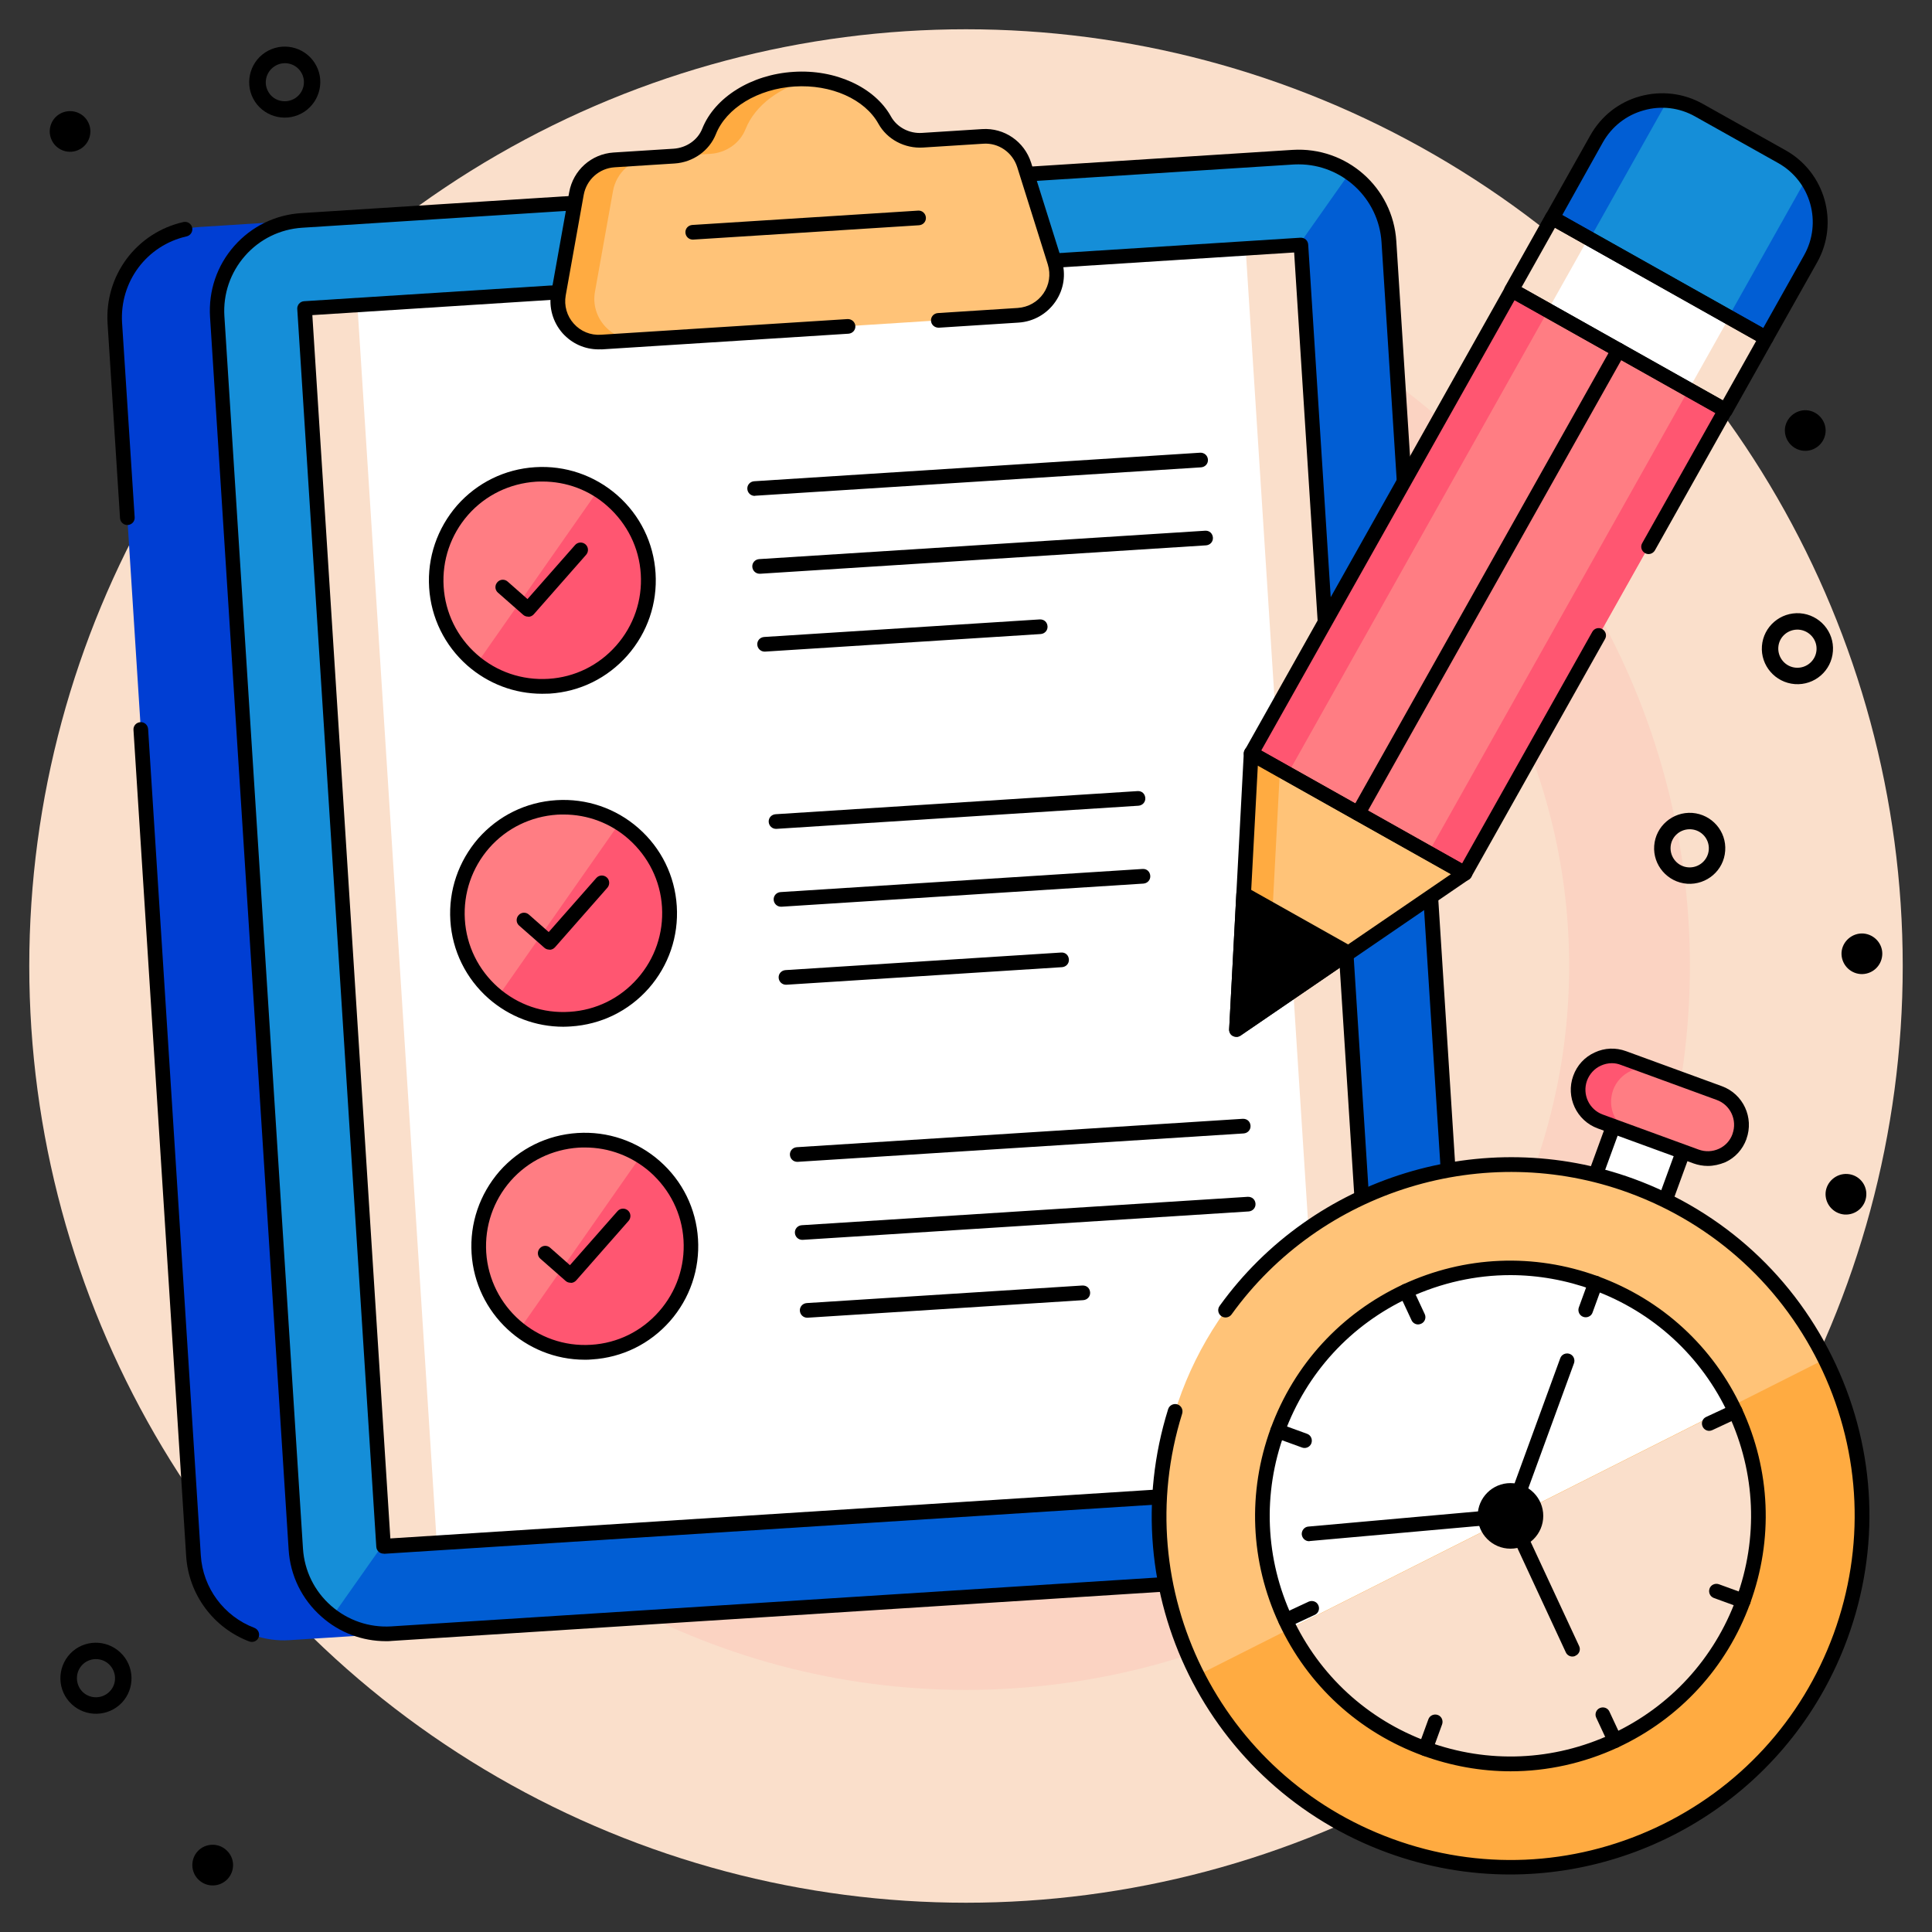
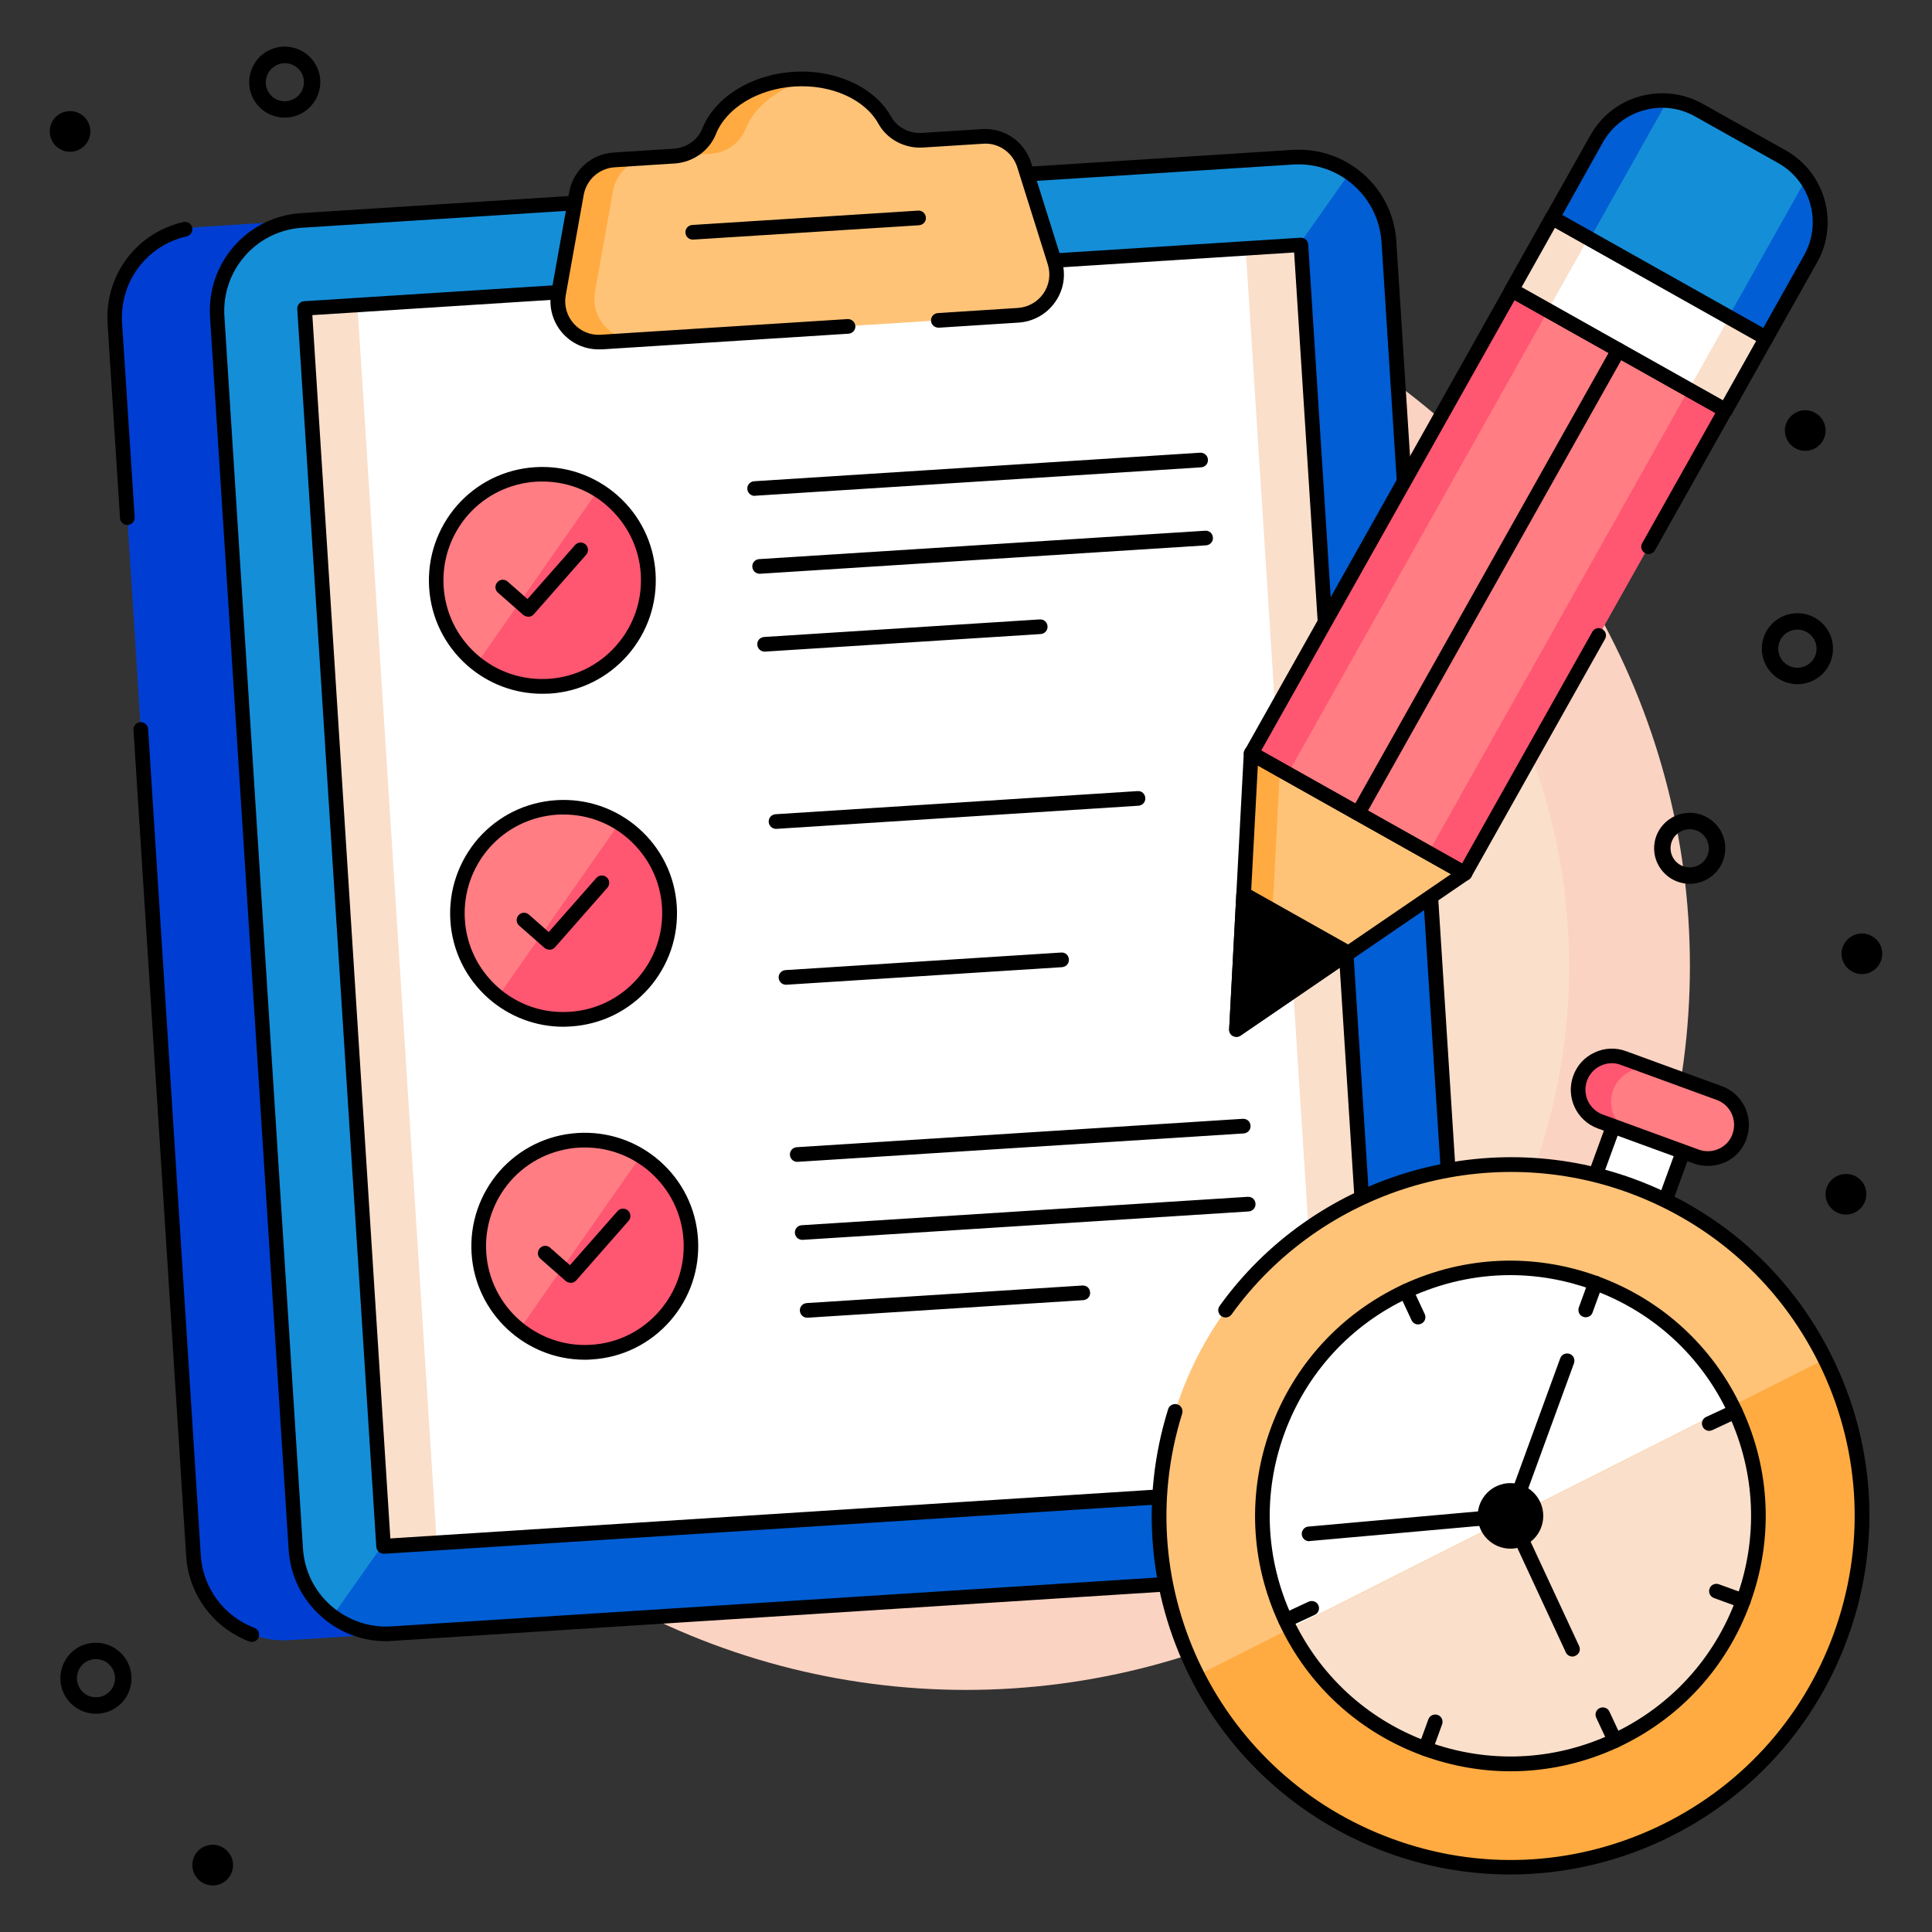
<svg xmlns="http://www.w3.org/2000/svg" id="Layer_1" enable-background="new 0 0 132 132" viewBox="0 0 132 132">
  <rect x="0" y="0" width="132" height="132" fill="#333333" stroke="none" />
  <g>
    <g>
      <g>
-         <circle cx="66" cy="66" fill="#fadfcb" r="64" />
-       </g>
+         </g>
      <g>
        <circle cx="66" cy="66" fill="#fbd3c2" r="49.46" />
      </g>
      <g>
        <circle cx="66" cy="66" fill="#fadfcb" r="41.21" />
      </g>
    </g>
    <g>
      <g>
        <g>
          <g>
            <path d="m35.26 14.13-21.64 1.38c-3.4.22-5.99 3.16-5.77 6.56l5.37 84.22c.22 3.4 3.16 5.99 6.56 5.77l21.64-1.38z" fill="#003ed3" />
          </g>
          <g>
            <path d="m17.21 112.18c-.06 0-.12-.01-.18-.03-2.45-.93-4.14-3.21-4.31-5.82l-3.6-56.46c-.02-.28.19-.51.47-.53.27-.02.51.19.53.47l3.6 56.46c.14 2.22 1.58 4.16 3.66 4.95.26.1.39.39.29.65-.07.19-.26.31-.46.31z" />
          </g>
          <g>
            <path d="m8.7 35.87c-.26 0-.48-.2-.5-.47l-.85-13.29c-.21-3.29 1.97-6.21 5.18-6.94.27-.06.54.11.6.38s-.11.54-.38.6c-2.73.62-4.58 3.1-4.41 5.9l.86 13.29c.02.28-.19.51-.47.53-.01 0-.02 0-.03 0z" />
          </g>
          <g>
            <path d="m94.89 16.52 5.37 84.22c.22 3.4-2.37 6.34-5.77 6.56l-67.72 4.32c-3.4.22-6.34-2.37-6.56-5.77l-5.37-84.22c-.22-3.4 2.37-6.34 5.77-6.56l67.72-4.32c3.4-.22 6.34 2.37 6.56 5.77z" fill="#158ed8" />
          </g>
          <g>
            <path d="m94.89 16.52 5.37 84.22c.22 3.4-2.37 6.34-5.77 6.56l-67.72 4.32c-1.51.1-2.93-.36-4.06-1.19l69.5-98.62c1.51 1.04 2.56 2.74 2.68 4.71z" fill="#015ed4" />
          </g>
          <g>
            <path d="m26.37 112.13c-1.62 0-3.17-.58-4.4-1.67-1.34-1.18-2.14-2.81-2.25-4.59l-5.37-84.22c-.11-1.78.47-3.5 1.65-4.84s2.81-2.14 4.59-2.25l67.72-4.32c3.69-.23 6.86 2.56 7.09 6.24l5.37 84.22c.23 3.68-2.57 6.86-6.24 7.09l-67.72 4.32c-.16.02-.3.02-.44.02zm62.36-100.9c-.12 0-.24 0-.37.01l-67.72 4.32c-1.51.1-2.9.78-3.9 1.92s-1.5 2.6-1.41 4.11l5.37 84.22c.1 1.51.78 2.9 1.92 3.9s2.6 1.5 4.11 1.41l67.72-4.32c3.13-.2 5.51-2.9 5.31-6.03l-5.37-84.22c-.19-3-2.69-5.32-5.66-5.32z" />
          </g>
          <g>
            <path d="m15.17 27.07h84.75v68.22h-84.75z" fill="#fff" transform="matrix(.064 .998 -.998 .064 114.946 -.143)" />
          </g>
          <g>
            <path d="m23.5 20.87h3.61v84.75h-3.61z" fill="#fadfcb" transform="matrix(.998 -.064 .064 .998 -3.975 1.74)" />
          </g>
          <g>
            <path d="m87.79 16.76h3.61v84.75h-3.61z" fill="#fadfcb" transform="matrix(.998 -.064 .064 .998 -3.584 5.825)" />
          </g>
          <g>
            <path d="m26.21 106.15c-.12 0-.24-.04-.33-.12-.1-.09-.16-.21-.17-.34l-5.4-84.58c-.01-.13.04-.26.12-.36.09-.1.21-.16.34-.17l68.08-4.34c.29-.01.51.19.53.47l5.4 84.58c.01.13-.04.26-.12.36-.09.1-.21.16-.34.17l-68.08 4.34c-.01-.01-.02-.01-.03-.01zm-4.87-84.62 5.33 83.58 67.08-4.28-5.33-83.58z" />
          </g>
          <g>
            <path d="m69.57 21.54-28.48 1.82c-1.81.12-3.25-1.5-2.93-3.27l1.23-6.87c.23-1.26 1.29-2.22 2.57-2.3l4.1-.26c1.05-.07 2-.71 2.39-1.68.76-1.92 3.03-3.39 5.8-3.57s5.2 1 6.21 2.8c.51.92 1.53 1.43 2.58 1.37l4.1-.26c1.28-.08 2.45.73 2.84 1.95l2.09 6.65c.53 1.73-.69 3.51-2.5 3.62z" fill="#ffc378" />
          </g>
          <g>
            <path d="m40.65 19.93c-.32 1.77 1.13 3.39 2.93 3.27l-2.49.16c-1.81.12-3.25-1.5-2.93-3.27l1.23-6.87c.22-1.26 1.28-2.22 2.56-2.3l2.49-.16c-1.28.08-2.34 1.04-2.56 2.3z" fill="#ffab41" />
          </g>
          <g>
            <path d="m55.49 5.42c-2.18.47-3.91 1.78-4.55 3.4-.4.99-1.34 1.62-2.4 1.69l-2.49.16c1.06-.07 2-.7 2.4-1.69.76-1.91 3.03-3.39 5.79-3.57.43-.03.84-.03 1.25.01z" fill="#ffab41" />
          </g>
          <g>
            <path d="m40.9 23.87c-.94 0-1.82-.39-2.46-1.1-.67-.76-.96-1.77-.78-2.77l1.23-6.87c.27-1.5 1.51-2.61 3.03-2.71l4.1-.26c.88-.06 1.65-.59 1.96-1.37.85-2.14 3.35-3.7 6.23-3.88 2.87-.19 5.56 1.05 6.67 3.06.41.73 1.25 1.17 2.12 1.11l4.1-.26c1.52-.1 2.89.85 3.35 2.3l2.09 6.65c.3.97.15 2-.43 2.84s-1.49 1.36-2.51 1.43l-5.46.35c-.28 0-.51-.19-.53-.47s.19-.51.47-.53l5.46-.35c.71-.05 1.35-.41 1.75-.99s.51-1.3.3-1.98l-2.09-6.65c-.32-1.01-1.28-1.68-2.33-1.6l-4.1.26c-1.26.08-2.46-.56-3.05-1.62-.93-1.68-3.23-2.71-5.74-2.55-2.5.16-4.66 1.47-5.37 3.26-.45 1.13-1.56 1.92-2.82 2l-4.1.26c-1.05.07-1.92.84-2.11 1.89l-1.23 6.87c-.12.69.08 1.4.55 1.92.47.53 1.15.81 1.86.76l16.85-1.07c.27-.01.51.19.53.47s-.19.51-.47.53l-16.85 1.07c-.07-.01-.15 0-.22 0z" />
          </g>
          <g>
            <path d="m47.33 16.37c-.26 0-.48-.2-.5-.47-.02-.28.19-.51.47-.53l15.43-.98c.27-.02.51.19.53.47s-.19.51-.47.53l-15.43.98c-.01 0-.02 0-.03 0z" />
          </g>
          <g>
            <g>
              <path d="m51.56 33.88c-.26 0-.48-.2-.5-.47-.02-.28.19-.51.47-.53l30.47-1.95c.28-.01.51.19.53.47s-.19.51-.47.53l-30.46 1.94c-.01 0-.02.01-.04.01z" />
            </g>
            <g>
              <path d="m51.9 39.2c-.26 0-.48-.2-.5-.47-.02-.28.19-.51.47-.53l30.47-1.94c.29-.02.51.19.53.47s-.19.51-.47.53l-30.46 1.94c-.01 0-.02 0-.04 0z" />
            </g>
            <g>
              <path d="m52.24 44.52c-.26 0-.48-.2-.5-.47-.02-.28.19-.51.47-.53l18.83-1.2c.3-.01.51.19.53.47s-.19.51-.47.53l-18.83 1.2s-.02 0-.03 0z" />
            </g>
          </g>
          <g>
            <g>
              <g>
                <path d="m53.02 56.63c-.26 0-.48-.2-.5-.47-.02-.28.19-.51.47-.53l24.73-1.58c.3-.02.51.19.53.47s-.19.51-.47.53l-24.73 1.58c-.01 0-.02 0-.03 0z" />
              </g>
              <g>
-                 <path d="m53.36 61.95c-.26 0-.48-.2-.5-.47-.02-.28.19-.51.47-.53l24.73-1.58c.3-.02.51.19.53.47s-.19.51-.47.53l-24.73 1.58c-.01 0-.02 0-.03 0z" />
-               </g>
+                 </g>
              <g>
                <path d="m53.7 67.28c-.26 0-.48-.2-.5-.47-.02-.28.19-.51.47-.53l18.83-1.2c.3-.02.51.19.53.47s-.19.51-.47.53l-18.83 1.2c-.01-.01-.02 0-.03 0z" />
              </g>
            </g>
          </g>
          <g>
            <g>
              <g>
                <path d="m54.47 79.38c-.26 0-.48-.2-.5-.47-.02-.28.19-.51.47-.53l30.47-1.94c.3-.01.51.19.53.47s-.19.51-.47.53l-30.47 1.94c-.01 0-.02 0-.03 0z" />
              </g>
              <g>
                <path d="m54.81 84.71c-.26 0-.48-.2-.5-.47-.02-.28.19-.51.47-.53l30.47-1.94c.3-.01.51.19.53.47s-.19.51-.47.53l-30.47 1.94c-.01 0-.02 0-.03 0z" />
              </g>
              <g>
                <path d="m55.15 90.03c-.26 0-.48-.2-.5-.47-.02-.28.19-.51.47-.53l18.83-1.2c.31-.01.51.19.53.47s-.19.51-.47.53l-18.83 1.2c-.01 0-.02 0-.03 0z" />
              </g>
            </g>
          </g>
          <g>
            <g>
              <path d="m44.29 39.18c.13 2-.57 3.85-1.8 5.26-1.22 1.39-2.98 2.31-4.97 2.44-4 .26-7.44-2.78-7.7-6.77-.13-2 .57-3.85 1.79-5.25 1.22-1.39 2.99-2.31 4.98-2.44 2-.13 3.85.57 5.24 1.79 1.41 1.22 2.33 2.98 2.46 4.97z" fill="#ff7d83" />
            </g>
            <g>
              <path d="m44.29 39.18c.13 2-.57 3.85-1.8 5.26-1.22 1.39-2.98 2.31-4.97 2.44-1.86.12-3.59-.47-4.94-1.54l8.29-11.85c.34.21.67.45.97.71 1.4 1.23 2.32 2.98 2.45 4.98z" fill="#ff5671" />
            </g>
            <g>
              <path d="m37.04 47.4c-1.89 0-3.68-.68-5.11-1.93-1.55-1.37-2.48-3.26-2.61-5.32s.55-4.05 1.91-5.62c1.37-1.55 3.26-2.48 5.33-2.61 2.06-.13 4.05.55 5.61 1.91 1.56 1.37 2.49 3.26 2.62 5.33.13 2.06-.55 4.06-1.92 5.62-1.37 1.55-3.25 2.48-5.32 2.61-.17 0-.34.01-.51.01zm.02-14.5c-.15 0-.29 0-.44.01-1.8.12-3.45.92-4.64 2.27-1.19 1.36-1.78 3.1-1.67 4.89.11 1.8.92 3.45 2.27 4.64s3.09 1.78 4.89 1.67 3.44-.92 4.63-2.27c1.2-1.36 1.79-3.1 1.68-4.89-.11-1.8-.93-3.44-2.28-4.64-1.23-1.1-2.8-1.68-4.44-1.68z" />
            </g>
            <g>
              <path d="m36.08 42.13c-.12 0-.24-.04-.33-.12l-1.73-1.52c-.21-.18-.23-.5-.04-.71.18-.21.5-.23.71-.04l1.35 1.19 3.25-3.69c.18-.21.5-.23.71-.05s.23.5.05.71l-3.58 4.07c-.09.1-.21.16-.34.17-.03-.01-.04-.01-.05-.01z" />
            </g>
          </g>
          <g>
            <g>
              <path d="m45.74 61.94c.13 2-.57 3.85-1.8 5.26-1.22 1.39-2.98 2.31-4.97 2.44-4 .26-7.44-2.78-7.7-6.77-.13-2 .57-3.85 1.79-5.25 1.22-1.39 2.99-2.31 4.98-2.44 2-.13 3.85.57 5.24 1.79 1.41 1.22 2.33 2.97 2.46 4.97z" fill="#ff7d83" />
            </g>
            <g>
              <path d="m45.74 61.93c.13 2-.57 3.85-1.8 5.26-1.22 1.39-2.98 2.31-4.97 2.44-1.86.12-3.59-.47-4.94-1.54l8.29-11.85c.34.21.67.45.97.71 1.4 1.23 2.33 2.99 2.45 4.98z" fill="#ff5671" />
            </g>
            <g>
              <path d="m38.49 70.15c-1.89 0-3.68-.68-5.11-1.93-1.55-1.37-2.48-3.26-2.61-5.32s.55-4.05 1.91-5.62c1.37-1.55 3.26-2.48 5.33-2.61 2.06-.13 4.06.55 5.61 1.91 1.56 1.37 2.49 3.26 2.62 5.33.13 2.06-.55 4.06-1.92 5.62-1.37 1.55-3.26 2.47-5.32 2.6-.17.01-.34.02-.51.02zm.02-14.5c-.15 0-.29 0-.44.01-1.8.12-3.45.92-4.64 2.27-1.19 1.36-1.78 3.1-1.67 4.89.11 1.8.92 3.44 2.27 4.64 1.35 1.19 3.08 1.79 4.89 1.67 1.8-.11 3.44-.92 4.63-2.27 1.2-1.36 1.79-3.1 1.68-4.89-.11-1.8-.93-3.44-2.28-4.64-1.23-1.09-2.8-1.68-4.44-1.68z" />
            </g>
            <g>
              <path d="m37.53 64.88c-.12 0-.24-.04-.33-.12l-1.73-1.52c-.21-.18-.23-.5-.04-.71.18-.21.5-.23.71-.04l1.35 1.19 3.25-3.69c.18-.21.5-.23.71-.05s.23.5.05.71l-3.58 4.07c-.09.1-.21.16-.34.17-.03-.01-.04-.01-.05-.01z" />
            </g>
          </g>
          <g>
            <g>
              <path d="m47.19 84.69c.13 2-.57 3.85-1.8 5.26-1.22 1.39-2.98 2.31-4.97 2.44-4 .26-7.44-2.78-7.7-6.77-.13-2 .57-3.85 1.79-5.25 1.22-1.39 2.99-2.31 4.98-2.44 2-.13 3.85.57 5.24 1.79 1.41 1.22 2.34 2.98 2.46 4.97z" fill="#ff7d83" />
            </g>
            <g>
              <path d="m47.19 84.69c.13 2-.57 3.85-1.8 5.26-1.22 1.39-2.98 2.31-4.97 2.44-1.86.12-3.59-.47-4.94-1.54l8.29-11.85c.34.21.67.45.97.71 1.4 1.23 2.33 2.98 2.45 4.98z" fill="#ff5671" />
            </g>
            <g>
              <path d="m39.95 92.9c-4.05 0-7.47-3.16-7.73-7.26-.13-2.06.55-4.05 1.91-5.62 1.37-1.55 3.26-2.48 5.33-2.61 2.06-.13 4.06.55 5.61 1.91 1.56 1.37 2.49 3.26 2.62 5.33.13 2.06-.55 4.06-1.92 5.62-1.37 1.55-3.25 2.48-5.32 2.61-.17.02-.33.02-.5.02zm.02-14.5c-.15 0-.29 0-.44.01-1.8.12-3.45.92-4.64 2.27-1.19 1.36-1.78 3.1-1.67 4.89.24 3.71 3.46 6.55 7.17 6.31 1.8-.11 3.44-.92 4.63-2.27 1.2-1.36 1.79-3.1 1.68-4.89-.11-1.8-.93-3.44-2.28-4.64-1.25-1.09-2.81-1.68-4.45-1.68z" />
            </g>
            <g>
-               <path d="m38.98 87.64c-.12 0-.24-.04-.33-.12l-1.73-1.52c-.21-.18-.23-.5-.04-.71.18-.21.5-.23.71-.04l1.35 1.19 3.25-3.69c.18-.21.5-.23.71-.05s.23.5.05.71l-3.58 4.07c-.09.1-.21.16-.34.17-.03-.01-.04-.01-.05-.01z" />
+               <path d="m38.98 87.64c-.12 0-.24-.04-.33-.12l-1.73-1.52c-.21-.18-.23-.5-.04-.71.18-.21.5-.23.71-.04l1.35 1.19 3.25-3.69c.18-.21.5-.23.71-.05s.23.5.05.71l-3.58 4.07c-.09.1-.21.16-.34.17-.03-.01-.04-.01-.05-.01" />
            </g>
          </g>
        </g>
        <g>
          <g>
            <path d="m83.53 31.38h36.32v16.74h-36.32z" fill="#ff7d83" transform="matrix(.49 -.872 .872 .49 17.205 108.903)" />
          </g>
          <g>
            <path d="m77.48 34.91h36.32v2.87h-36.32z" fill="#ff5671" transform="matrix(.49 -.872 .872 .49 17.085 101.899)" />
          </g>
          <g>
            <path d="m89.59 41.72h36.32v2.87h-36.32z" fill="#ff5671" transform="matrix(.49 -.872 .872 .49 17.325 115.924)" />
          </g>
          <g>
            <path d="m123.7 17.69-3.04 5.4-14.61-8.21 3.04-5.4c1.39-2.47 4.52-3.34 6.99-1.96l5.67 3.19c2.46 1.38 3.34 4.51 1.95 6.98z" fill="#158ed8" />
          </g>
          <g>
            <path d="m113.92 6.89c-1.91-.13-3.82.81-4.82 2.59l-3.04 5.4 2.56 1.44z" fill="#015ed4" />
          </g>
          <g>
            <path d="m123.4 12.22c1.1 1.57 1.3 3.69.3 5.47l-3.04 5.4-2.56-1.44z" fill="#015ed4" />
          </g>
          <g>
            <path d="m109.14 13.07h5.66v16.77h-5.66z" fill="#fadfcb" transform="matrix(.49 -.872 .872 .49 38.395 108.541)" />
          </g>
          <g>
            <path d="m109.14 15.93h5.66v11.04h-5.66z" fill="#fff" transform="matrix(.49 -.872 .872 .49 38.395 108.541)" />
          </g>
          <g>
            <path d="m100.09 59.68-15.61 10.66 1.01-18.88z" fill="#ffc378" />
          </g>
          <g>
            <path d="m86.59 68.91-2.11 1.43 1.01-18.88 1.96 1.1z" fill="#ffab41" />
          </g>
          <g>
            <path d="m100.08 60.18c-.08 0-.17-.02-.25-.06l-14.59-8.2c-.12-.06-.2-.17-.24-.3s-.02-.26.05-.38l17.8-31.66c.13-.24.44-.33.68-.19l14.59 8.2c.24.14.33.44.19.68l-5.24 9.33c-.14.24-.44.33-.68.19s-.33-.44-.19-.68l5-8.89-13.72-7.71-17.31 30.77 13.72 7.72 8.9-15.83c.13-.24.44-.33.68-.19s.33.44.19.68l-9.14 16.26c-.09.16-.26.26-.44.26z" />
          </g>
          <g>
            <path d="m120.66 23.59c-.08 0-.17-.02-.25-.06l-14.6-8.21c-.12-.07-.2-.17-.24-.3s-.02-.26.05-.38l3.04-5.4c.74-1.31 1.94-2.26 3.39-2.66s2.97-.22 4.28.51l5.67 3.18c2.71 1.52 3.67 4.96 2.15 7.66l-3.04 5.4c-.11.17-.27.26-.45.26zm-13.92-8.9 13.73 7.72 2.79-4.97c1.25-2.22.46-5.05-1.77-6.3l-5.67-3.18c-1.08-.61-2.33-.76-3.52-.42-1.19.33-2.18 1.11-2.79 2.19z" />
          </g>
          <g>
            <path d="m117.9 28.53c-.08 0-.17-.02-.25-.06l-14.62-8.22c-.12-.07-.2-.17-.24-.3s-.02-.26.05-.38l2.77-4.93c.06-.12.17-.2.3-.24s.26-.02.38.05l14.62 8.22c.24.14.33.44.19.68l-2.77 4.93c-.06.12-.17.2-.3.24-.04 0-.09.01-.13.01zm-13.94-8.91 13.75 7.73 2.28-4.06-13.75-7.73z" />
          </g>
          <g>
            <path d="m84.48 70.84c-.08 0-.17-.02-.25-.06-.17-.09-.26-.27-.25-.46l1-18.88c.01-.17.11-.33.26-.41s.34-.08.49 0l14.61 8.21c.15.08.25.24.25.41.01.17-.08.34-.22.43l-15.61 10.68c-.08.05-.18.08-.28.08zm1.46-18.55-.91 17.07 14.11-9.64z" />
          </g>
          <g>
            <path d="m92.79 56.07c-.08 0-.17-.02-.25-.06-.24-.14-.33-.44-.19-.68l17.8-31.66c.13-.24.44-.33.68-.19s.33.44.19.68l-17.8 31.66c-.09.16-.26.25-.43.25z" />
          </g>
          <g>
            <path d="m84.97 61.08-.49 9.26 7.66-5.23z" />
            <path d="m84.48 70.84c-.08 0-.17-.02-.25-.06-.17-.09-.26-.27-.25-.46l.49-9.26c.01-.17.11-.33.26-.41s.34-.08.49 0l7.16 4.03c.15.08.25.24.25.41.01.17-.08.34-.22.43l-7.66 5.23c-.07.06-.17.09-.27.09zm.95-8.93-.4 7.45 6.16-4.21z" />
          </g>
        </g>
        <g>
          <g>
            <path d="m107.52 77.66h8.43v5.08h-8.43z" fill="#fff" transform="matrix(.343 -.939 .939 .343 -1.941 157.623)" />
          </g>
          <g>
            <path d="m112.68 85.53c-.06 0-.12-.01-.17-.03l-4.77-1.74c-.12-.05-.23-.14-.28-.26-.06-.12-.06-.26-.02-.38l2.89-7.92c.09-.26.38-.39.64-.3l4.77 1.74c.12.05.23.14.28.26.06.12.06.26.02.38l-2.89 7.92c-.07.21-.27.33-.47.33zm-4.13-2.54 3.83 1.4 2.55-6.98-3.83-1.4z" />
          </g>
          <g>
            <circle cx="103.2" cy="103.57" fill="#ffc378" r="24" />
          </g>
          <g>
            <path d="m119.11 109.39c-3.21 8.78-12.94 13.3-21.72 10.09-4.18-1.53-7.39-4.52-9.26-8.19-2.08-4.05-2.52-8.92-.84-13.53 3.21-8.79 12.94-13.31 21.73-10.1 4.25 1.55 7.49 4.63 9.36 8.38 1.99 4.02 2.39 8.81.73 13.35z" fill="#fff" />
          </g>
          <g>
            <path d="m125.74 111.81c-4.55 12.44-18.33 18.85-30.78 14.3-5.93-2.17-10.48-6.43-13.14-11.65l42.86-21.6c2.83 5.71 3.41 12.51 1.06 18.95z" fill="#ffab41" />
          </g>
          <g>
            <path d="m103.17 128.07c-2.79 0-5.62-.48-8.38-1.49-12.3-4.5-18.88-17.81-14.98-30.3.08-.26.36-.41.63-.33.26.08.41.36.33.63-3.74 11.98 2.57 24.75 14.37 29.06 5.9 2.16 12.28 1.88 17.97-.76 5.69-2.65 10.01-7.35 12.17-13.25 2.15-5.9 1.88-12.28-.76-17.97-2.65-5.69-7.35-10.01-13.25-12.17-9.85-3.6-21.01-.18-27.13 8.32-.16.22-.48.27-.7.11s-.28-.47-.11-.7c6.38-8.86 18.02-12.43 28.29-8.68 6.15 2.25 11.05 6.75 13.81 12.69s3.04 12.59.79 18.73c-3.64 9.94-13.05 16.11-23.05 16.11z" />
          </g>
          <g>
            <path d="m119.11 109.39c-3.21 8.78-12.94 13.3-21.72 10.09-4.18-1.53-7.39-4.52-9.26-8.19l30.25-15.24c1.99 4.01 2.39 8.8.73 13.34z" fill="#fadfcb" />
          </g>
          <g>
            <path d="m103.21 121.02c-2.02 0-4.04-.36-6-1.07-4.38-1.6-7.87-4.81-9.83-9.03s-2.16-8.96-.56-13.33 4.81-7.86 9.03-9.83c4.22-1.96 8.96-2.16 13.33-.56 4.38 1.6 7.87 4.81 9.83 9.03s2.16 8.96.56 13.33c-1.6 4.38-4.81 7.87-9.03 9.83-2.33 1.08-4.83 1.63-7.33 1.63zm-.02-33.9c-2.36 0-4.71.52-6.92 1.54-3.98 1.85-7 5.14-8.51 9.26s-1.32 8.59.53 12.57 5.14 7 9.26 8.51 8.59 1.32 12.57-.53 7-5.14 8.51-9.26 1.32-8.59-.53-12.57-5.14-7-9.26-8.51c-1.84-.67-3.75-1.01-5.65-1.01z" />
          </g>
          <g>
            <g>
              <path d="m108.34 90c-.06 0-.12-.01-.17-.03-.26-.09-.39-.38-.3-.64l.67-1.84c.09-.26.38-.39.64-.3s.39.38.3.64l-.67 1.84c-.07.21-.27.33-.47.33z" />
            </g>
            <g>
              <path d="m97.39 119.98c-.06 0-.12-.01-.17-.03-.26-.09-.39-.38-.3-.64l.67-1.84c.09-.26.38-.39.64-.3s.39.38.3.64l-.67 1.84c-.08.2-.27.33-.47.33z" />
            </g>
          </g>
          <g>
            <g>
-               <path d="m89.13 98.93c-.06 0-.12-.01-.17-.03l-1.84-.67c-.26-.09-.39-.38-.3-.64s.38-.39.64-.3l1.84.67c.26.09.39.38.3.64-.07.2-.26.33-.47.33z" />
-             </g>
+               </g>
            <g>
              <path d="m119.11 109.88c-.06 0-.12-.01-.17-.03l-1.84-.67c-.26-.09-.39-.38-.3-.64s.38-.39.64-.3l1.84.67c.26.09.39.38.3.64-.08.21-.27.33-.47.33z" />
            </g>
          </g>
          <g>
            <g>
              <path d="m96.89 90.49c-.19 0-.37-.11-.45-.29l-.83-1.78c-.12-.25-.01-.55.24-.66.25-.12.55-.01.66.24l.83 1.78c.12.25.01.55-.24.66-.07.03-.14.05-.21.05z" />
            </g>
            <g>
              <path d="m110.34 119.43c-.19 0-.37-.11-.45-.29l-.83-1.78c-.12-.25-.01-.55.24-.66s.55-.01.66.24l.83 1.78c.12.25.01.55-.24.66-.07.04-.14.05-.21.05z" />
            </g>
          </g>
          <g>
            <g>
              <path d="m87.84 111.21c-.19 0-.37-.11-.45-.29-.12-.25-.01-.55.24-.66l1.78-.83c.25-.11.55-.01.66.24.12.25.01.55-.24.66l-1.78.83c-.07.03-.14.05-.21.05z" />
            </g>
            <g>
              <path d="m116.78 97.76c-.19 0-.37-.11-.45-.29-.12-.25-.01-.55.24-.66l1.78-.83c.25-.11.55-.01.66.24.12.25.01.55-.24.66l-1.78.83c-.07.03-.14.05-.21.05z" />
            </g>
          </g>
          <g>
            <path d="m118.84 77.63v.01c-.44 1.19-1.76 1.81-2.96 1.37l-6.54-2.39c-1.21-.44-1.82-1.76-1.38-2.95v-.01c.44-1.19 1.76-1.82 2.97-1.38l6.54 2.39c1.2.44 1.81 1.77 1.37 2.96z" fill="#ff7d83" />
          </g>
          <g>
            <path d="m111.6 77.45-2.26-.83c-1.2-.44-1.82-1.76-1.38-2.95v-.01c.44-1.2 1.76-1.83 2.97-1.39l2.26.83c-1.21-.44-2.54.18-2.98 1.38v.01c-.43 1.2.18 2.52 1.39 2.96z" fill="#ff5671" />
          </g>
          <g>
            <path d="m116.68 79.66c-.33 0-.66-.06-.97-.17l-6.54-2.39c-1.46-.53-2.21-2.15-1.68-3.6.26-.72.78-1.28 1.46-1.59.68-.32 1.44-.35 2.15-.09l6.54 2.39c1.46.53 2.21 2.15 1.68 3.61v.01c-.26.71-.77 1.27-1.45 1.58-.39.16-.79.25-1.19.25zm-6.55-7.02c-.26 0-.52.06-.76.17-.44.2-.77.57-.94 1.02-.34.94.14 1.98 1.08 2.32l6.54 2.39c.46.17.95.15 1.39-.05s.77-.56.93-1.01v-.01c.34-.94-.14-1.98-1.08-2.32l-6.54-2.39c-.2-.08-.41-.12-.62-.12z" />
          </g>
          <g>
            <path d="m107.43 113.18c-.19 0-.37-.11-.45-.29l-4.23-9.11c-.06-.12-.06-.26-.02-.38l3.87-10.6c.09-.26.38-.39.64-.3s.39.38.3.64l-3.8 10.4 4.15 8.92c.12.25.01.55-.24.66-.07.05-.15.06-.22.06z" />
          </g>
          <g>
            <circle cx="103.2" cy="103.57" r="2.24" />
          </g>
          <g>
            <path d="m89.44 105.3c-.26 0-.47-.2-.5-.46-.02-.27.18-.52.45-.54l13.76-1.23c.27-.02.52.18.54.45s-.18.52-.45.54l-13.76 1.23c-.01.01-.02.01-.04.01z" />
          </g>
        </g>
      </g>
      <g>
        <g>
          <g>
            <g>
              <g>
                <path d="m115.27 60.38c-1.34-.1-2.35-1.27-2.25-2.6s1.26-2.33 2.6-2.24c1.34.1 2.35 1.26 2.25 2.59-.09 1.34-1.26 2.34-2.6 2.25zm.27-3.72c-.72-.05-1.35.48-1.4 1.2s.49 1.35 1.21 1.4 1.35-.49 1.4-1.21-.49-1.34-1.21-1.39z" />
              </g>
            </g>
          </g>
          <g>
            <g>
              <g>
                <path d="m128.6 65.26c-.06.77-.72 1.34-1.49 1.29-.76-.06-1.34-.72-1.29-1.49.06-.75.73-1.33 1.49-1.28.77.06 1.35.73 1.29 1.48z" />
              </g>
            </g>
          </g>
          <g>
            <g>
              <g>
                <path d="m127.51 81.69c-.06.77-.72 1.34-1.49 1.29-.76-.06-1.34-.72-1.29-1.49.06-.75.73-1.33 1.49-1.28.78.05 1.35.72 1.29 1.48z" />
              </g>
            </g>
          </g>
        </g>
        <g>
          <g>
            <g>
              <g>
                <path d="m122.63 46.74c-1.34-.1-2.35-1.27-2.25-2.6s1.26-2.33 2.6-2.24c1.34.1 2.35 1.26 2.25 2.59-.09 1.34-1.26 2.35-2.6 2.25zm.27-3.72c-.72-.05-1.35.48-1.4 1.2s.49 1.35 1.21 1.4 1.35-.49 1.4-1.21c.05-.71-.49-1.33-1.21-1.39z" />
              </g>
            </g>
          </g>
          <g>
            <g>
              <g>
                <path d="m124.73 29.51c-.06.77-.72 1.34-1.49 1.29-.76-.06-1.34-.72-1.29-1.49.06-.75.73-1.33 1.49-1.28.77.06 1.34.73 1.29 1.48z" />
              </g>
            </g>
          </g>
        </g>
        <g>
          <g>
            <g>
              <path d="m4.89 116.43c-.98-.92-1.02-2.46-.1-3.44.92-.97 2.45-1.01 3.43-.09s1.02 2.46.11 3.43c-.92.97-2.46 1.02-3.44.1zm2.56-2.72c-.52-.49-1.35-.47-1.84.05s-.47 1.35.05 1.85c.52.49 1.35.47 1.85-.06.49-.52.46-1.34-.06-1.84z" />
            </g>
          </g>
        </g>
        <g>
          <g>
            <g>
              <path d="m15.55 128.38c-.53.56-1.41.59-1.97.06-.56-.52-.59-1.41-.06-1.97.52-.55 1.41-.58 1.96-.05.57.52.59 1.4.07 1.96z" />
            </g>
          </g>
        </g>
      </g>
      <g>
        <g>
          <g>
            <path d="m18.33 3.46c1.19-.62 2.66-.16 3.28 1.03.62 1.18.15 2.65-1.03 3.27-1.19.62-2.66.16-3.28-1.02s-.16-2.66 1.03-3.28zm1.73 3.31c.64-.33.89-1.12.56-1.75-.33-.64-1.12-.89-1.76-.55s-.89 1.13-.55 1.76c.32.63 1.11.87 1.75.54z" />
          </g>
        </g>
      </g>
      <g>
        <g>
          <g>
            <path d="m3.56 9.63c-.36-.69-.1-1.52.58-1.88.68-.35 1.52-.1 1.88.59.35.67.09 1.52-.59 1.87-.68.36-1.52.09-1.87-.58z" />
          </g>
        </g>
      </g>
    </g>
  </g>
</svg>